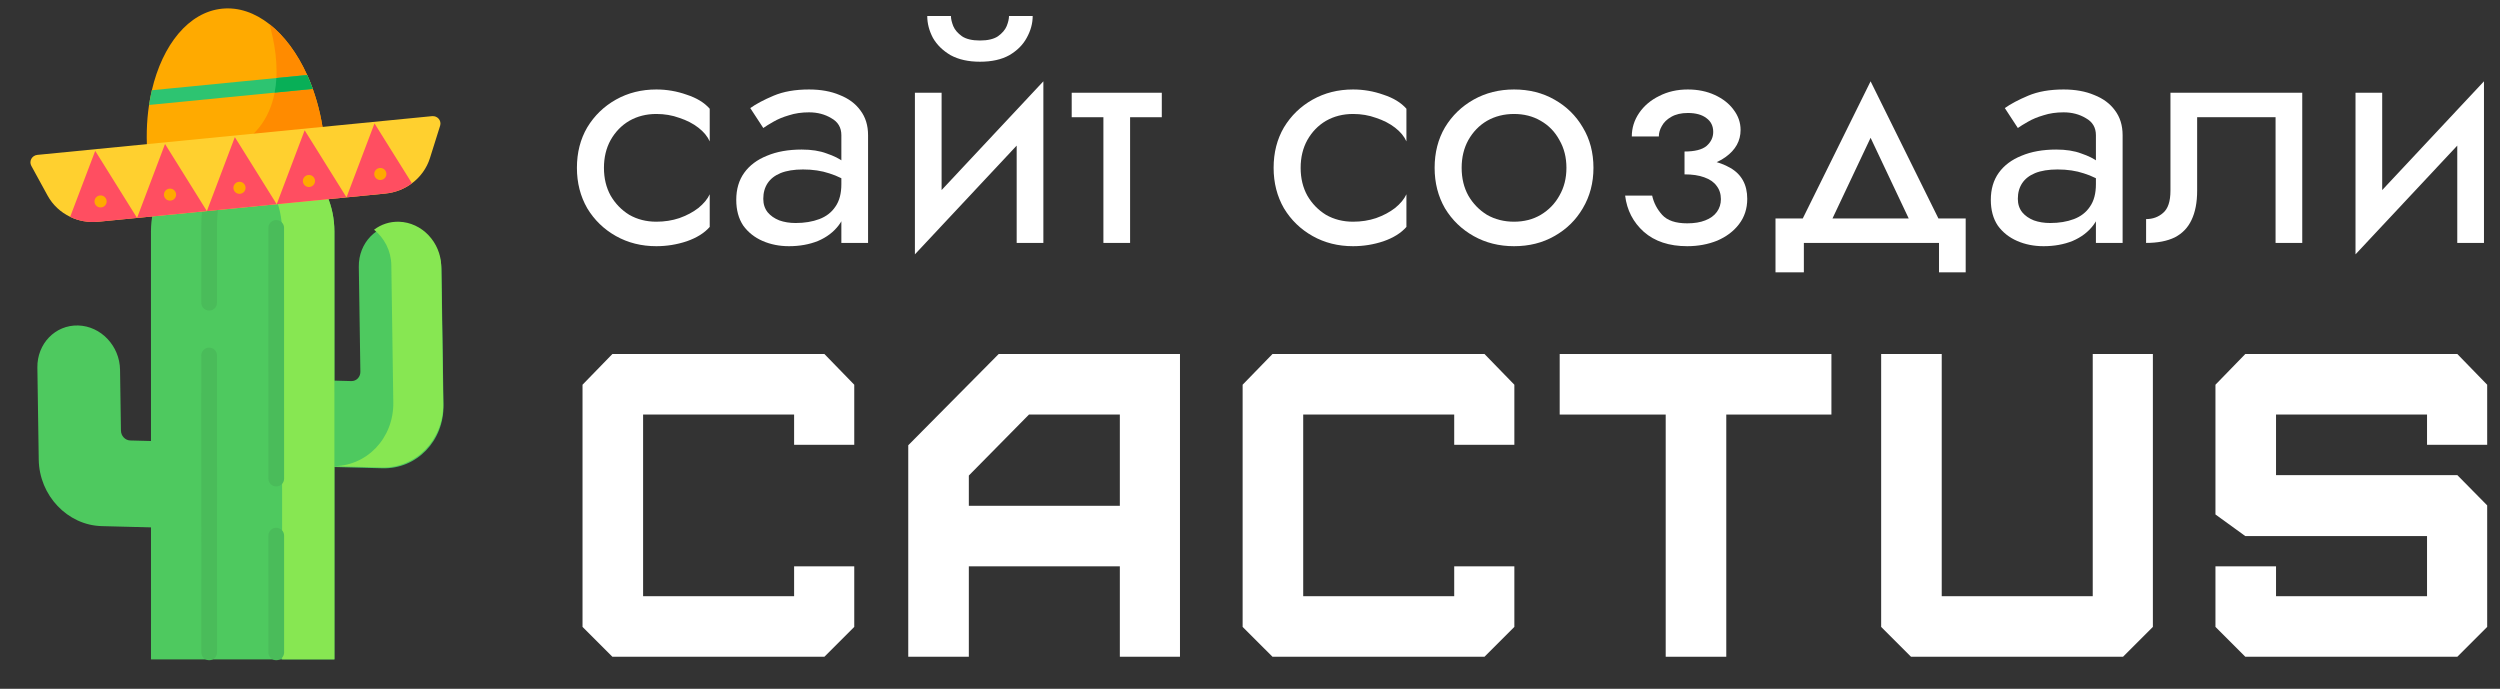
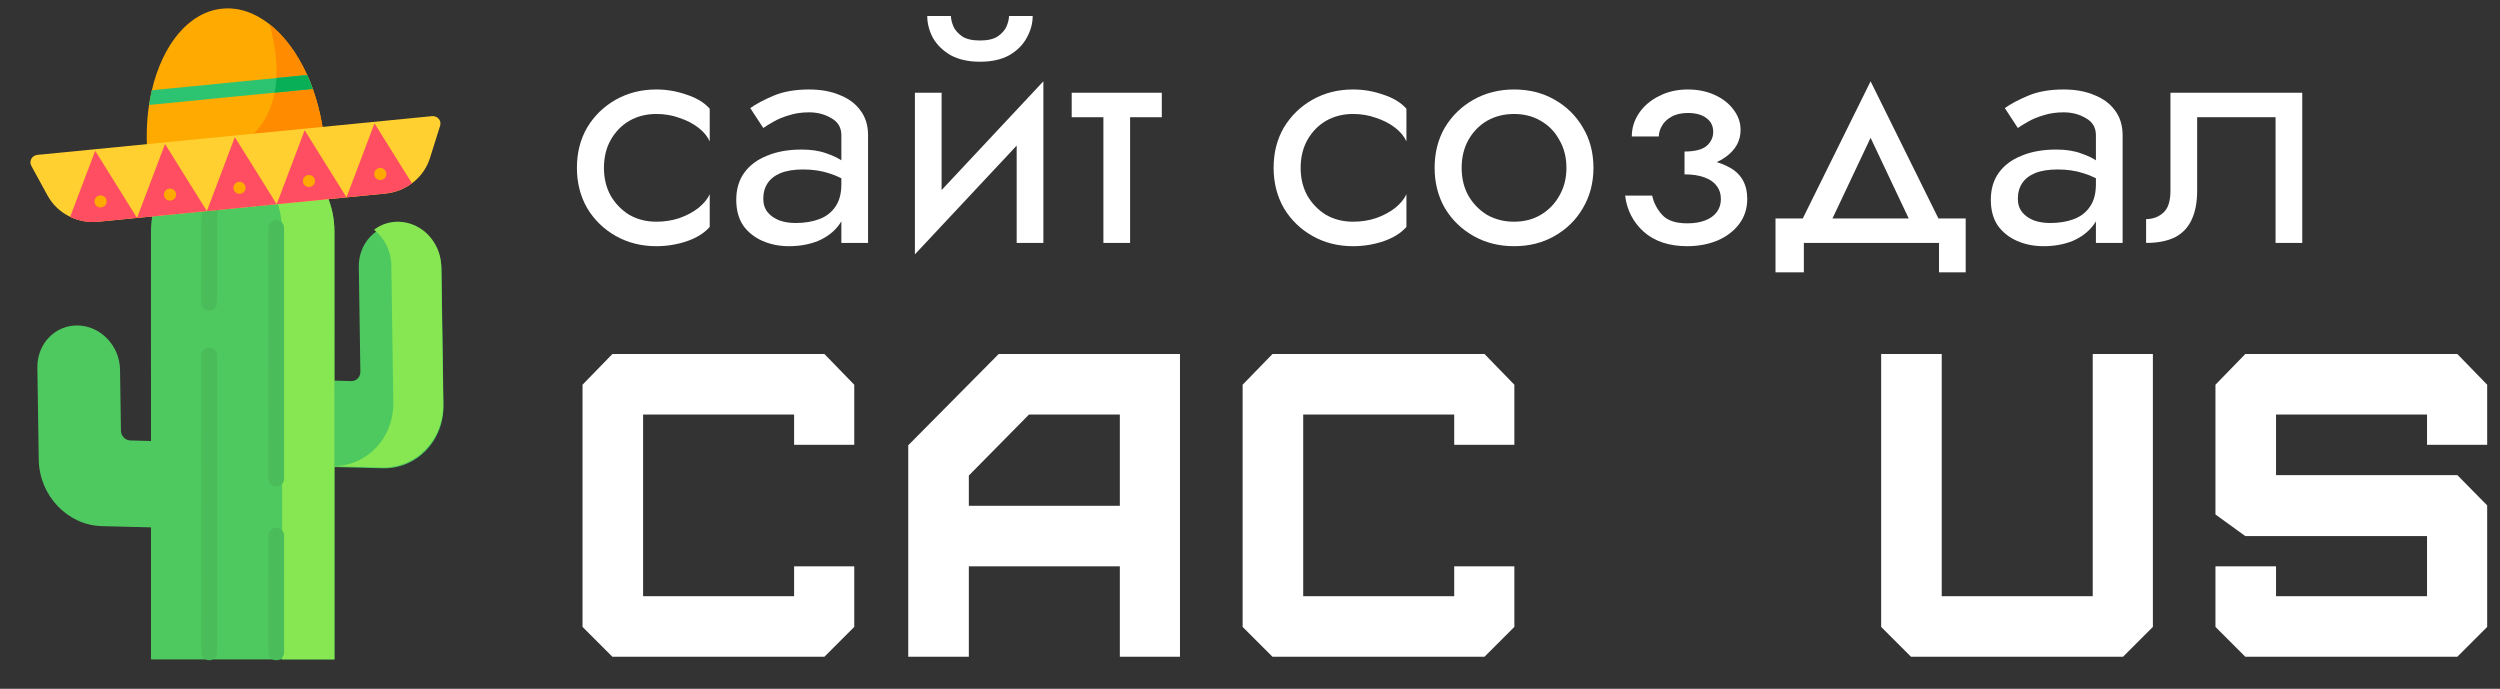
<svg xmlns="http://www.w3.org/2000/svg" width="392" height="108" viewBox="0 0 392 108" fill="none">
  <rect x="0" y="0" width="392" height="108" fill="#333333" stroke="none" />
  <path d="M94.699 26.317C94.699 27.955 95.048 29.405 95.745 30.668C96.478 31.931 97.454 32.937 98.675 33.688C99.931 34.405 101.343 34.763 102.913 34.763C104.204 34.763 105.407 34.575 106.523 34.2C107.674 33.791 108.668 33.262 109.505 32.613C110.342 31.931 110.935 31.214 111.284 30.463V35.582C110.447 36.538 109.244 37.289 107.674 37.835C106.139 38.347 104.552 38.603 102.913 38.603C100.576 38.603 98.466 38.074 96.582 37.016C94.699 35.958 93.199 34.507 92.083 32.664C91.002 30.787 90.461 28.671 90.461 26.317C90.461 23.927 91.002 21.812 92.083 19.969C93.199 18.126 94.699 16.675 96.582 15.617C98.466 14.559 100.576 14.03 102.913 14.03C104.552 14.03 106.139 14.303 107.674 14.849C109.244 15.361 110.447 16.095 111.284 17.051V22.17C110.935 21.385 110.342 20.668 109.505 20.02C108.668 19.371 107.674 18.86 106.523 18.484C105.407 18.075 104.204 17.87 102.913 17.87C101.343 17.87 99.931 18.228 98.675 18.945C97.454 19.661 96.478 20.668 95.745 21.965C95.048 23.228 94.699 24.678 94.699 26.317Z" fill="white" />
  <path d="M119.683 31.18C119.683 31.999 119.91 32.699 120.363 33.279C120.817 33.825 121.427 34.251 122.195 34.558C122.962 34.831 123.817 34.968 124.758 34.968C126.154 34.968 127.392 34.763 128.473 34.354C129.555 33.944 130.392 33.296 130.985 32.408C131.612 31.521 131.926 30.344 131.926 28.876L132.763 31.436C132.763 32.937 132.345 34.234 131.508 35.326C130.706 36.384 129.624 37.203 128.264 37.783C126.903 38.33 125.386 38.603 123.712 38.603C122.212 38.603 120.835 38.33 119.579 37.783C118.323 37.237 117.312 36.435 116.544 35.378C115.812 34.285 115.445 32.937 115.445 31.333C115.445 29.661 115.864 28.245 116.701 27.084C117.538 25.924 118.724 25.037 120.259 24.422C121.794 23.774 123.607 23.45 125.7 23.45C127.235 23.45 128.543 23.654 129.624 24.064C130.741 24.439 131.63 24.883 132.293 25.395C132.956 25.873 133.409 26.265 133.653 26.572V28.979C132.467 28.16 131.264 27.562 130.043 27.187C128.822 26.777 127.445 26.572 125.909 26.572C124.514 26.572 123.346 26.76 122.404 27.136C121.497 27.511 120.817 28.04 120.363 28.723C119.91 29.405 119.683 30.224 119.683 31.18ZM119.683 20.071L117.643 16.948C118.55 16.3 119.771 15.651 121.305 15.003C122.84 14.354 124.689 14.03 126.851 14.03C128.7 14.03 130.304 14.32 131.665 14.9C133.06 15.447 134.141 16.249 134.908 17.307C135.711 18.365 136.112 19.661 136.112 21.197V38.091H131.926V21.197C131.926 20.003 131.403 19.115 130.357 18.535C129.345 17.921 128.177 17.614 126.851 17.614C125.7 17.614 124.654 17.767 123.712 18.075C122.77 18.348 121.95 18.689 121.253 19.098C120.59 19.474 120.067 19.798 119.683 20.071Z" fill="white" />
-   <path d="M163.339 18.637L143.457 39.882L143.719 33.995L163.6 12.75L163.339 18.637ZM147.643 14.541V34.25L143.457 39.882V14.541H147.643ZM163.6 12.75V38.09H159.415V18.381L163.6 12.75ZM145.393 2.511H149.108C149.108 2.955 149.23 3.484 149.474 4.098C149.718 4.678 150.171 5.207 150.835 5.685C151.497 6.129 152.439 6.351 153.66 6.351C154.881 6.351 155.822 6.129 156.485 5.685C157.148 5.207 157.601 4.678 157.845 4.098C158.09 3.484 158.212 2.955 158.212 2.511H161.926C161.926 3.672 161.612 4.815 160.984 5.941C160.392 7.033 159.485 7.938 158.264 8.654C157.043 9.337 155.508 9.678 153.66 9.678C151.846 9.678 150.311 9.337 149.056 8.654C147.835 7.938 146.91 7.033 146.283 5.941C145.69 4.815 145.393 3.672 145.393 2.511Z" fill="white" />
+   <path d="M163.339 18.637L143.457 39.882L143.719 33.995L163.6 12.75L163.339 18.637ZM147.643 14.541V34.25L143.457 39.882V14.541ZM163.6 12.75V38.09H159.415V18.381L163.6 12.75ZM145.393 2.511H149.108C149.108 2.955 149.23 3.484 149.474 4.098C149.718 4.678 150.171 5.207 150.835 5.685C151.497 6.129 152.439 6.351 153.66 6.351C154.881 6.351 155.822 6.129 156.485 5.685C157.148 5.207 157.601 4.678 157.845 4.098C158.09 3.484 158.212 2.955 158.212 2.511H161.926C161.926 3.672 161.612 4.815 160.984 5.941C160.392 7.033 159.485 7.938 158.264 8.654C157.043 9.337 155.508 9.678 153.66 9.678C151.846 9.678 150.311 9.337 149.056 8.654C147.835 7.938 146.91 7.033 146.283 5.941C145.69 4.815 145.393 3.672 145.393 2.511Z" fill="white" />
  <path d="M168.043 14.542H182.17V18.381H168.043V14.542ZM173.014 15.566H177.199V38.09H173.014V15.566Z" fill="white" />
  <path d="M203.941 26.317C203.941 27.955 204.29 29.405 204.988 30.668C205.72 31.931 206.697 32.937 207.918 33.688C209.173 34.405 210.586 34.763 212.156 34.763C213.446 34.763 214.65 34.575 215.766 34.2C216.917 33.791 217.911 33.262 218.748 32.613C219.585 31.931 220.178 31.214 220.527 30.463V35.582C219.69 36.538 218.486 37.289 216.917 37.835C215.382 38.347 213.795 38.603 212.156 38.603C209.818 38.603 207.708 38.074 205.825 37.016C203.941 35.958 202.441 34.507 201.325 32.664C200.244 30.787 199.703 28.671 199.703 26.317C199.703 23.927 200.244 21.812 201.325 19.969C202.441 18.126 203.941 16.675 205.825 15.617C207.708 14.559 209.818 14.03 212.156 14.03C213.795 14.03 215.382 14.303 216.917 14.849C218.486 15.361 219.69 16.095 220.527 17.051V22.17C220.178 21.385 219.585 20.668 218.748 20.02C217.911 19.371 216.917 18.86 215.766 18.484C214.65 18.075 213.446 17.87 212.156 17.87C210.586 17.87 209.173 18.228 207.918 18.945C206.697 19.661 205.72 20.668 204.988 21.965C204.29 23.228 203.941 24.678 203.941 26.317Z" fill="white" />
  <path d="M224.949 26.317C224.949 23.927 225.49 21.812 226.571 19.969C227.687 18.126 229.187 16.675 231.07 15.617C232.954 14.559 235.065 14.03 237.401 14.03C239.773 14.03 241.883 14.559 243.732 15.617C245.616 16.675 247.098 18.126 248.179 19.969C249.295 21.812 249.854 23.927 249.854 26.317C249.854 28.671 249.295 30.787 248.179 32.664C247.098 34.507 245.616 35.958 243.732 37.016C241.883 38.074 239.773 38.603 237.401 38.603C235.065 38.603 232.954 38.074 231.07 37.016C229.187 35.958 227.687 34.507 226.571 32.664C225.49 30.787 224.949 28.671 224.949 26.317ZM229.187 26.317C229.187 27.955 229.536 29.405 230.234 30.668C230.966 31.931 231.942 32.937 233.163 33.688C234.419 34.405 235.832 34.763 237.401 34.763C238.971 34.763 240.366 34.405 241.587 33.688C242.843 32.937 243.819 31.931 244.517 30.668C245.249 29.405 245.616 27.955 245.616 26.317C245.616 24.678 245.249 23.228 244.517 21.965C243.819 20.668 242.843 19.661 241.587 18.945C240.366 18.228 238.971 17.87 237.401 17.87C235.832 17.87 234.419 18.228 233.163 18.945C231.942 19.661 230.966 20.668 230.234 21.965C229.536 23.228 229.187 24.678 229.187 26.317Z" fill="white" />
  <path d="M264.133 26.317V23.757C265.739 23.757 266.89 23.467 267.586 22.887C268.284 22.272 268.633 21.538 268.633 20.685C268.633 19.764 268.284 19.047 267.586 18.535C266.89 17.989 265.912 17.716 264.655 17.716C263.61 17.716 262.738 17.921 262.039 18.331C261.376 18.706 260.889 19.184 260.575 19.764C260.26 20.31 260.105 20.856 260.105 21.402H255.866C255.866 20.071 256.25 18.842 257.016 17.716C257.786 16.59 258.831 15.703 260.158 15.054C261.482 14.372 262.982 14.03 264.655 14.03C266.226 14.03 267.638 14.32 268.895 14.9C270.151 15.481 271.126 16.249 271.824 17.204C272.556 18.16 272.923 19.218 272.923 20.378C272.923 22.085 272.139 23.501 270.568 24.627C269.033 25.753 266.889 26.317 264.133 26.317ZM264.552 38.603C261.726 38.603 259.459 37.852 257.75 36.35C256.077 34.849 255.099 32.954 254.82 30.668H259.057C259.303 31.794 259.826 32.801 260.627 33.688C261.429 34.575 262.738 35.019 264.552 35.019C265.668 35.019 266.611 34.865 267.377 34.558C268.179 34.251 268.789 33.808 269.209 33.227C269.626 32.647 269.837 31.982 269.837 31.231C269.837 30.412 269.608 29.712 269.156 29.132C268.736 28.552 268.093 28.108 267.221 27.801C266.382 27.494 265.354 27.34 264.133 27.34V24.781C267.133 24.781 269.523 25.293 271.302 26.317C273.081 27.34 273.968 28.961 273.968 31.18C273.968 32.716 273.533 34.047 272.661 35.173C271.824 36.265 270.691 37.118 269.262 37.732C267.829 38.312 266.261 38.603 264.552 38.603Z" fill="white" />
  <path d="M293.309 21.606L286.246 36.554H281.537L293.309 12.75L305.082 36.554H300.373L293.309 21.606ZM304.037 38.09H282.846V42.697H278.398V34.251H308.22V42.697H304.037V38.09Z" fill="white" />
  <path d="M316.397 31.18C316.397 31.999 316.623 32.699 317.078 33.279C317.53 33.825 318.14 34.251 318.91 34.558C319.676 34.831 320.53 34.968 321.472 34.968C322.867 34.968 324.106 34.763 325.187 34.354C326.267 33.944 327.106 33.296 327.699 32.408C328.325 31.521 328.639 30.344 328.639 28.876L329.479 31.436C329.479 32.937 329.059 34.234 328.222 35.326C327.42 36.384 326.337 37.203 324.978 37.783C323.616 38.33 322.101 38.603 320.425 38.603C318.927 38.603 317.547 38.33 316.294 37.783C315.037 37.237 314.024 36.435 313.258 35.378C312.524 34.285 312.16 32.937 312.16 31.333C312.16 29.661 312.577 28.245 313.414 27.084C314.251 25.924 315.437 25.037 316.972 24.422C318.507 23.774 320.322 23.45 322.415 23.45C323.948 23.45 325.257 23.654 326.337 24.064C327.453 24.439 328.343 24.883 329.006 25.395C329.669 25.873 330.122 26.265 330.366 26.572V28.979C329.182 28.16 327.978 27.562 326.757 27.187C325.536 26.777 324.159 26.572 322.623 26.572C321.229 26.572 320.06 26.76 319.118 27.136C318.211 27.511 317.53 28.04 317.078 28.723C316.623 29.405 316.397 30.224 316.397 31.18ZM316.397 20.071L314.356 16.948C315.263 16.3 316.484 15.651 318.02 15.003C319.553 14.354 321.402 14.03 323.566 14.03C325.413 14.03 327.019 14.32 328.378 14.9C329.772 15.447 330.855 16.249 331.622 17.307C332.423 18.365 332.826 19.661 332.826 21.197V38.091H328.639V21.197C328.639 20.003 328.116 19.115 327.071 18.535C326.059 17.921 324.89 17.614 323.566 17.614C322.415 17.614 321.367 17.767 320.425 18.075C319.485 18.348 318.663 18.689 317.967 19.098C317.304 19.474 316.781 19.798 316.397 20.071Z" fill="white" />
  <path d="M360.993 14.542V38.09H356.809V18.381H344.513V29.9C344.513 31.742 344.217 33.278 343.624 34.507C343.064 35.701 342.192 36.606 341.008 37.22C339.822 37.8 338.322 38.09 336.508 38.09V34.353C337.553 34.353 338.443 34.029 339.176 33.38C339.943 32.732 340.327 31.572 340.327 29.9V14.542H360.993Z" fill="white" />
-   <path d="M389.225 18.637L369.344 39.882L369.605 33.995L389.486 12.75L389.225 18.637ZM373.528 14.541V34.251L369.344 39.882V14.541H373.528ZM389.486 12.75V38.09H385.3V18.381L389.486 12.75Z" fill="white" />
  <path d="M129.266 102.978H96.021L91.34 98.299V60.324L96.021 55.509H129.266L133.947 60.324V69.749H124.516V65.002H100.838V93.484H124.516V88.805H133.947V98.299L129.266 102.978Z" fill="white" />
  <path d="M151.913 79.311H175.591V65.002H161.343L151.913 74.564V79.311ZM151.913 102.978H142.414V69.817L156.594 55.509H185.021V102.978H175.591V88.805H151.913V102.978Z" fill="white" />
  <path d="M232.769 102.978H199.525L194.844 98.299V60.324L199.525 55.509H232.769L237.451 60.324V69.749H228.02V65.002H204.342V93.484H228.02V88.805H237.451V98.299L232.769 102.978Z" fill="white" />
-   <path d="M270.68 102.978H261.182V65.002H244.559V55.509H287.167V65.002H270.68V102.978Z" fill="white" />
  <path d="M294.965 55.509H304.463V93.484H328.141V55.509H337.572V98.299L332.891 102.978H299.646L294.965 98.299V55.509Z" fill="white" />
  <path d="M385.309 102.978H352.064L347.383 98.299V88.805H356.881V93.484H380.559V84.058H352.064L347.383 80.668V60.324L352.064 55.509H385.309L389.99 60.324V69.749H380.559V65.002H356.881V74.497H385.309L389.99 79.244V98.299L385.309 102.978Z" fill="white" />
  <path d="M20.425 69.066C20.044 69.056 19.675 68.888 19.402 68.599C19.128 68.31 18.971 67.924 18.965 67.525L18.823 57.979C18.767 54.236 15.821 51.127 12.241 51.034C8.661 50.941 5.805 53.898 5.86 57.641L6.074 72.078C6.158 77.691 10.578 82.355 15.948 82.495L28.823 82.831L28.622 69.28L20.425 69.066ZM30.641 72.661L59.97 73.426C65.339 73.566 69.625 69.129 69.541 63.516L69.225 42.164C69.169 38.422 66.222 35.313 62.642 35.219C59.063 35.126 56.206 38.084 56.261 41.826L56.506 58.287C56.512 58.685 56.366 59.064 56.1 59.339C55.835 59.614 55.472 59.762 55.09 59.753L30.44 59.11L30.641 72.661Z" fill="#4EC95F" />
  <path d="M62.542 34.768C61.132 34.729 59.766 35.169 58.649 36.022C60.265 37.309 61.328 39.325 61.36 41.568L61.67 63.099C61.751 68.76 57.422 73.234 52 73.094L59.825 73.297C65.246 73.437 69.576 68.962 69.494 63.301L69.185 41.77C69.13 37.996 66.156 34.861 62.542 34.768Z" fill="#87E752" />
  <path d="M52.438 103.39L52.431 36.29C52.431 28.363 45.992 21.938 38.05 21.938C30.108 21.937 23.671 28.363 23.672 36.289L23.679 103.389" fill="#4EC95F" />
  <path d="M38.05 21.936C36.661 21.934 35.28 22.134 33.949 22.527C39.893 24.289 44.229 29.783 44.23 36.288L44.236 103.388L52.437 103.388L52.432 36.288C52.431 28.361 45.992 21.936 38.05 21.936Z" fill="#87E752" />
  <path d="M43.316 82.758C42.989 82.758 42.676 82.886 42.446 83.113C42.215 83.34 42.085 83.648 42.085 83.97L42.087 102.312C42.087 102.632 42.217 102.941 42.447 103.168C42.678 103.395 42.991 103.523 43.318 103.523C43.644 103.523 43.957 103.395 44.188 103.168C44.418 102.941 44.548 102.632 44.548 102.312L44.546 83.97C44.546 83.649 44.416 83.341 44.186 83.113C43.955 82.886 43.642 82.758 43.316 82.758ZM43.311 34.506C42.984 34.506 42.671 34.634 42.441 34.861C42.21 35.088 42.08 35.396 42.08 35.718L42.084 75.065C42.084 75.387 42.214 75.695 42.445 75.922C42.676 76.149 42.989 76.277 43.315 76.277C43.641 76.277 43.954 76.149 44.185 75.922C44.416 75.695 44.545 75.387 44.545 75.065L44.541 35.718C44.541 35.396 44.412 35.088 44.181 34.861C43.95 34.634 43.637 34.506 43.311 34.506ZM31.562 35.717L31.564 47.489C31.564 47.81 31.693 48.118 31.924 48.345C32.155 48.573 32.468 48.7 32.794 48.7C33.12 48.7 33.433 48.573 33.664 48.345C33.895 48.118 34.024 47.81 34.024 47.489L34.023 35.717C34.022 25.638 39.247 22.012 39.279 21.994C38.161 21.889 37.03 21.927 35.919 22.091C34.163 23.858 31.561 27.809 31.562 35.717ZM32.795 54.507C32.468 54.507 32.155 54.634 31.925 54.861C31.694 55.089 31.564 55.397 31.564 55.718L31.569 102.311C31.569 102.632 31.699 102.941 31.929 103.167C32.16 103.395 32.473 103.522 32.8 103.522C33.126 103.522 33.439 103.395 33.669 103.168C33.9 102.941 34.03 102.632 34.03 102.311L34.025 55.718C34.025 55.559 33.993 55.402 33.932 55.255C33.87 55.108 33.779 54.974 33.665 54.861C33.551 54.749 33.415 54.66 33.266 54.599C33.116 54.538 32.956 54.507 32.795 54.507Z" fill="#4ABC5A" />
  <path d="M50.86 22.123L23.179 24.839C22.892 21.911 22.973 19.08 23.37 16.459C23.485 15.685 23.632 14.915 23.81 14.152C25.473 7.015 29.587 1.875 34.846 1.359C37.439 1.105 39.976 2.006 42.243 3.785C44.578 5.614 46.63 8.375 48.161 11.762C48.484 12.476 48.778 13.202 49.042 13.94C49.941 16.434 50.572 19.194 50.86 22.123Z" fill="#FFAA00" />
  <path d="M50.86 22.121L35.941 23.585C45.293 19.262 43.727 8.943 42.243 3.783C44.579 5.613 46.63 8.373 48.162 11.76C48.485 12.474 48.778 13.201 49.042 13.938C49.942 16.432 50.572 19.192 50.86 22.121Z" fill="#FF8B00" />
  <path d="M49.044 13.937L23.371 16.457C23.487 15.682 23.634 14.912 23.811 14.149L48.163 11.759C48.486 12.473 48.779 13.2 49.044 13.937Z" fill="#2DC471" />
  <path d="M49.042 13.937L43.062 14.524C43.209 13.764 43.298 12.996 43.339 12.232L48.161 11.759C48.484 12.473 48.778 13.2 49.042 13.937Z" fill="#08AF57" />
  <path d="M69.013 19.711L67.417 24.785C66.913 26.389 65.91 27.758 64.594 28.741C63.414 29.625 61.982 30.196 60.435 30.348L15.394 34.769C13.847 34.92 12.33 34.638 11.001 34.001C9.519 33.292 8.269 32.144 7.462 30.669L4.91 26.003C4.509 25.267 5.008 24.369 5.865 24.285L67.742 18.212C68.598 18.128 69.263 18.912 69.013 19.711Z" fill="#FFD02F" />
  <path d="M21.491 34.174L15.393 34.773C13.846 34.925 12.329 34.643 11 34.005L14.93 23.652L21.491 34.174Z" fill="#FF4E61" />
  <path d="M32.437 33.097L25.877 22.575L21.488 34.172L32.437 33.097ZM43.385 32.023L36.824 21.5L32.437 33.097L43.385 32.023ZM54.333 30.948L47.772 20.426L43.385 32.023L54.333 30.948Z" fill="#FF4E61" />
  <path d="M64.59 28.738C63.41 29.622 61.978 30.193 60.431 30.345L54.332 30.944L58.721 19.347L64.59 28.738Z" fill="#FF4E61" />
  <path d="M15.869 32.524L15.855 32.525C15.731 32.537 15.606 32.525 15.487 32.489C15.368 32.453 15.258 32.394 15.162 32.315C15.066 32.237 14.986 32.14 14.928 32.031C14.869 31.922 14.833 31.802 14.821 31.679C14.796 31.43 14.872 31.181 15.032 30.988C15.191 30.795 15.421 30.672 15.67 30.648L15.684 30.646C15.934 30.622 16.183 30.697 16.377 30.856C16.571 31.015 16.694 31.244 16.718 31.493C16.742 31.741 16.667 31.99 16.508 32.183C16.348 32.377 16.118 32.499 15.869 32.524ZM26.759 31.455L26.745 31.456C26.622 31.468 26.497 31.456 26.378 31.42C26.259 31.384 26.149 31.325 26.053 31.247C25.957 31.168 25.877 31.071 25.819 30.962C25.76 30.853 25.724 30.733 25.712 30.61C25.687 30.361 25.763 30.113 25.922 29.919C26.082 29.726 26.311 29.604 26.561 29.579L26.575 29.578C26.825 29.553 27.074 29.628 27.268 29.787C27.462 29.946 27.584 30.175 27.609 30.424C27.633 30.673 27.558 30.921 27.398 31.114C27.239 31.308 27.009 31.43 26.759 31.455ZM37.65 30.386L37.636 30.387C37.386 30.412 37.137 30.337 36.943 30.178C36.749 30.019 36.626 29.79 36.602 29.541C36.577 29.292 36.653 29.044 36.812 28.85C36.972 28.657 37.202 28.535 37.451 28.51L37.466 28.509C37.715 28.484 37.965 28.56 38.158 28.718C38.352 28.877 38.475 29.106 38.499 29.355C38.524 29.604 38.448 29.852 38.289 30.046C38.13 30.239 37.9 30.361 37.65 30.386ZM48.54 29.317L48.526 29.319C48.277 29.343 48.027 29.267 47.833 29.109C47.64 28.95 47.517 28.721 47.492 28.472C47.468 28.223 47.544 27.975 47.703 27.782C47.862 27.588 48.092 27.466 48.342 27.441L48.356 27.44C48.605 27.416 48.855 27.491 49.048 27.65C49.242 27.808 49.365 28.037 49.389 28.286C49.441 28.805 49.061 29.266 48.54 29.317ZM59.732 28.219L59.718 28.22C59.469 28.244 59.219 28.169 59.026 28.011C58.832 27.852 58.709 27.623 58.684 27.374C58.66 27.125 58.736 26.877 58.895 26.683C59.055 26.49 59.284 26.368 59.534 26.343L59.548 26.342C59.798 26.317 60.047 26.392 60.241 26.551C60.435 26.71 60.558 26.939 60.582 27.188C60.633 27.706 60.252 28.168 59.732 28.219Z" fill="#FFAA00" />
</svg>